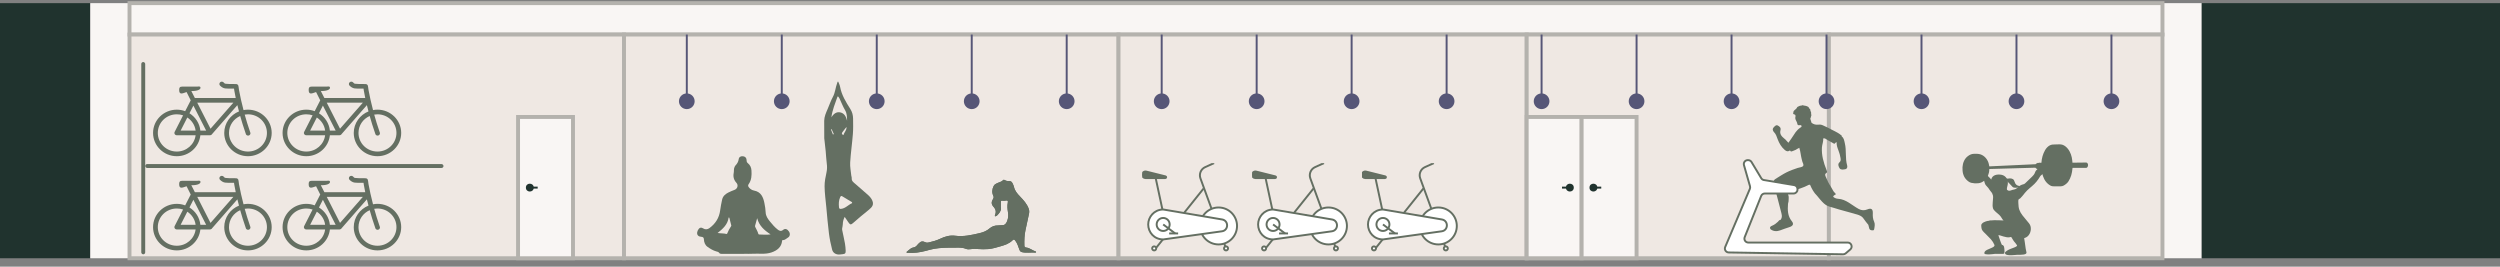
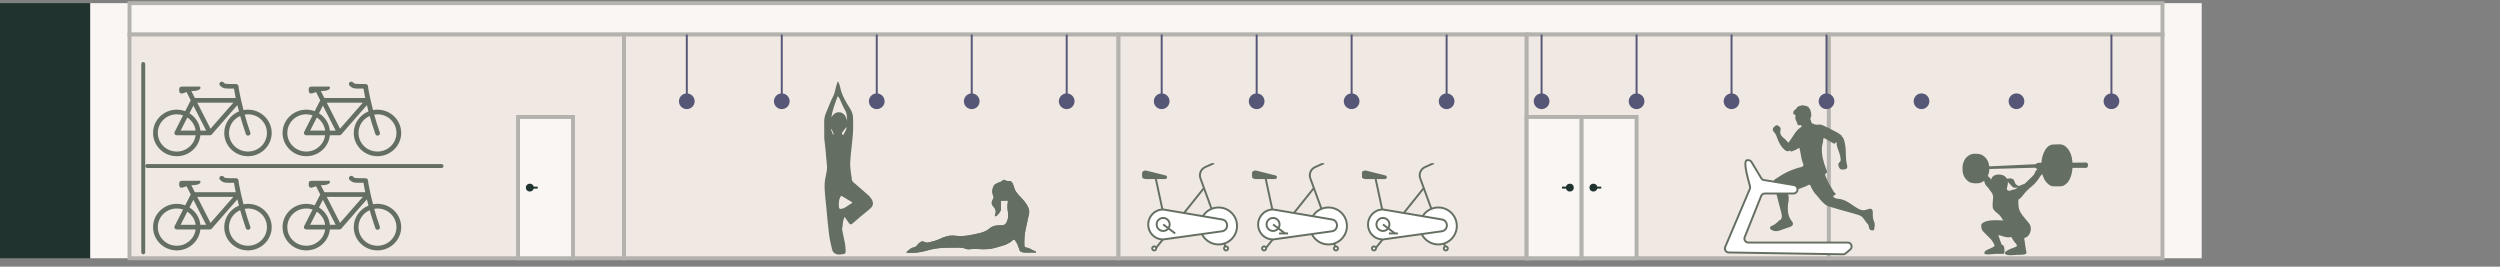
<svg xmlns="http://www.w3.org/2000/svg" width="300" height="32" viewBox="0 0 300 32" fill="none">
  <rect x="0" y="0" width="300" height="32" fill="#808080" stroke="none" />
  <rect y="0.378" width="10.832" height="30.612" fill="#20332E" />
  <rect width="253.375" height="30.612" transform="translate(10.832 0.378)" fill="#F9F6F4" />
  <rect x="15.541" y="0.378" width="243.956" height="3.768" fill="#F9F6F4" stroke="#B4B2AD" stroke-width="0.471" />
  <rect x="15.541" y="4.145" width="59.341" height="26.845" fill="#EFE8E3" stroke="#B4B2AD" stroke-width="0.471" />
  <rect x="62.166" y="14.036" width="6.593" height="16.954" fill="#F9F6F4" stroke="#B4B2AD" stroke-width="0.471" />
  <path d="M63.578 22.513H64.52" stroke="#20332E" stroke-width="0.235" />
  <circle cx="63.578" cy="22.513" r="0.471" fill="#20332E" />
  <path d="M26.597 21.101C26.585 21.103 26.573 21.106 26.562 21.11C26.455 21.128 26.369 21.204 26.339 21.306C26.309 21.409 26.34 21.518 26.419 21.59C26.562 21.729 26.743 21.869 27.006 21.913C27.221 21.948 27.607 21.939 28.083 21.939C28.094 22.011 28.101 22.08 28.119 22.183C28.157 22.404 28.214 22.716 28.288 23.065H23.385L22.958 22.227C22.975 22.226 22.995 22.227 23.012 22.227C23.752 22.227 24.061 22.029 24.061 21.834C24.061 21.666 23.916 21.666 23.688 21.694H21.873C21.559 21.694 21.499 21.836 21.499 22.087C21.499 22.73 21.888 22.517 22.389 22.349L22.887 23.344L22.22 24.645C21.906 24.527 21.569 24.462 21.214 24.462C19.645 24.462 18.367 25.715 18.367 27.255C18.367 28.794 19.645 30.048 21.214 30.048C22.688 30.048 23.901 28.944 24.044 27.534H25.2C25.258 27.533 25.314 27.515 25.36 27.482C25.366 27.48 25.373 27.476 25.378 27.473C25.382 27.47 25.384 27.468 25.387 27.464C25.393 27.462 25.399 27.459 25.405 27.456C25.405 27.452 25.405 27.45 25.405 27.447C25.408 27.444 25.411 27.441 25.414 27.438C25.424 27.427 25.433 27.415 25.441 27.403L28.483 23.92C28.54 24.156 28.609 24.407 28.679 24.671C27.644 25.09 26.909 26.091 26.909 27.255C26.909 28.794 28.186 30.048 29.756 30.048C31.325 30.048 32.603 28.794 32.603 27.255C32.603 25.715 31.325 24.462 29.756 24.462C29.572 24.462 29.395 24.481 29.222 24.514C29.104 24.061 29 23.637 28.919 23.274C28.811 22.779 28.727 22.378 28.679 22.096C28.655 21.955 28.646 21.841 28.635 21.764C28.629 21.726 28.619 21.697 28.617 21.677C28.615 21.657 28.617 21.627 28.617 21.668C28.617 21.514 28.489 21.389 28.332 21.389C27.62 21.389 27.259 21.38 27.096 21.354C26.932 21.328 26.971 21.328 26.829 21.188C26.77 21.126 26.684 21.094 26.597 21.101ZM23.67 23.623H28.003L25.263 26.749L23.67 23.623ZM23.207 23.973L24.738 26.976H24.044C23.956 26.1 23.456 25.348 22.736 24.898L23.207 23.973ZM21.214 25.02C21.48 25.02 21.734 25.061 21.971 25.142L20.956 27.133C20.913 27.22 20.919 27.323 20.972 27.404C21.024 27.485 21.115 27.535 21.214 27.534H23.474C23.334 28.638 22.379 29.489 21.214 29.489C19.953 29.489 18.937 28.492 18.937 27.255C18.937 26.017 19.953 25.02 21.214 25.02ZM29.756 25.02C31.017 25.02 32.033 26.017 32.033 27.255C32.033 28.492 31.017 29.489 29.756 29.489C28.495 29.489 27.478 28.492 27.478 27.255C27.478 26.345 28.03 25.57 28.822 25.221C29.005 25.872 29.224 26.584 29.489 27.342C29.508 27.451 29.59 27.538 29.698 27.566C29.807 27.593 29.922 27.556 29.992 27.47C30.062 27.384 30.074 27.266 30.023 27.168C29.76 26.415 29.543 25.702 29.364 25.055C29.491 25.033 29.622 25.02 29.756 25.02ZM22.478 25.404C23.013 25.756 23.391 26.318 23.474 26.976H21.677L22.478 25.404Z" fill="#646F62" />
  <path d="M26.597 9.798C26.585 9.8 26.573 9.803 26.562 9.807C26.455 9.825 26.369 9.902 26.339 10.003C26.309 10.105 26.34 10.215 26.419 10.287C26.562 10.426 26.743 10.566 27.006 10.61C27.221 10.645 27.607 10.636 28.083 10.636C28.094 10.708 28.101 10.777 28.119 10.88C28.157 11.101 28.214 11.413 28.288 11.762H23.385L22.958 10.924C22.975 10.923 22.995 10.924 23.012 10.924C23.752 10.924 24.061 10.726 24.061 10.531C24.061 10.363 23.916 10.363 23.688 10.391H21.873C21.559 10.391 21.499 10.533 21.499 10.784C21.499 11.427 21.888 11.214 22.389 11.046L22.887 12.041L22.22 13.342C21.906 13.224 21.569 13.159 21.214 13.159C19.645 13.159 18.367 14.412 18.367 15.952C18.367 17.491 19.645 18.745 21.214 18.745C22.688 18.745 23.901 17.641 24.044 16.231H25.2C25.258 16.23 25.314 16.212 25.36 16.179C25.366 16.177 25.373 16.173 25.378 16.17C25.382 16.167 25.384 16.165 25.387 16.161C25.393 16.159 25.399 16.156 25.405 16.153C25.405 16.149 25.405 16.147 25.405 16.144C25.408 16.141 25.411 16.139 25.414 16.135C25.424 16.124 25.433 16.112 25.441 16.1L28.483 12.617C28.54 12.853 28.609 13.104 28.679 13.368C27.644 13.787 26.909 14.788 26.909 15.952C26.909 17.491 28.186 18.745 29.756 18.745C31.325 18.745 32.603 17.491 32.603 15.952C32.603 14.412 31.325 13.159 29.756 13.159C29.572 13.159 29.395 13.178 29.222 13.211C29.104 12.758 29 12.334 28.919 11.971C28.811 11.476 28.727 11.075 28.679 10.793C28.655 10.652 28.646 10.538 28.635 10.461C28.629 10.423 28.619 10.394 28.617 10.374C28.615 10.354 28.617 10.324 28.617 10.365C28.617 10.211 28.489 10.086 28.332 10.086C27.62 10.086 27.259 10.077 27.096 10.051C26.932 10.025 26.971 10.025 26.829 9.885C26.77 9.823 26.684 9.791 26.597 9.798ZM23.67 12.321H28.003L25.263 15.446L23.67 12.321ZM23.207 12.67L24.738 15.672H24.044C23.956 14.797 23.456 14.045 22.736 13.595L23.207 12.67ZM21.214 13.717C21.48 13.717 21.734 13.758 21.971 13.839L20.956 15.83C20.913 15.917 20.919 16.02 20.972 16.101C21.024 16.182 21.115 16.232 21.214 16.231H23.474C23.334 17.335 22.379 18.186 21.214 18.186C19.953 18.186 18.937 17.189 18.937 15.952C18.937 14.714 19.953 13.717 21.214 13.717ZM29.756 13.717C31.017 13.717 32.033 14.714 32.033 15.952C32.033 17.189 31.017 18.186 29.756 18.186C28.495 18.186 27.478 17.189 27.478 15.952C27.478 15.042 28.03 14.267 28.822 13.918C29.005 14.569 29.224 15.281 29.489 16.039C29.508 16.148 29.59 16.236 29.698 16.263C29.807 16.29 29.922 16.253 29.992 16.167C30.062 16.081 30.074 15.963 30.023 15.865C29.76 15.112 29.543 14.399 29.364 13.752C29.491 13.73 29.622 13.717 29.756 13.717ZM22.478 14.101C23.013 14.453 23.391 15.015 23.474 15.672H21.677L22.478 14.101Z" fill="#646F62" />
  <path d="M42.138 21.101C42.126 21.103 42.114 21.106 42.103 21.109C41.996 21.128 41.91 21.204 41.88 21.306C41.85 21.408 41.881 21.517 41.96 21.59C42.103 21.729 42.284 21.869 42.547 21.913C42.762 21.947 43.148 21.939 43.624 21.939C43.635 22.011 43.642 22.079 43.66 22.183C43.697 22.404 43.755 22.716 43.829 23.065H38.926L38.499 22.227C38.516 22.226 38.536 22.227 38.553 22.227C39.293 22.227 39.602 22.029 39.602 21.834C39.602 21.666 39.457 21.666 39.229 21.694H37.414C37.1 21.694 37.04 21.836 37.04 22.087C37.04 22.73 37.429 22.517 37.93 22.349L38.428 23.344L37.761 24.645C37.447 24.527 37.11 24.461 36.755 24.461C35.186 24.461 33.908 25.715 33.908 27.255C33.908 28.794 35.186 30.048 36.755 30.048C38.229 30.048 39.442 28.944 39.585 27.534H40.741C40.799 27.533 40.855 27.514 40.901 27.482C40.907 27.48 40.914 27.476 40.919 27.473C40.923 27.47 40.925 27.468 40.928 27.464C40.934 27.462 40.94 27.459 40.946 27.456C40.946 27.452 40.946 27.45 40.946 27.447C40.949 27.444 40.952 27.441 40.955 27.438C40.965 27.427 40.974 27.415 40.982 27.403L44.025 23.92C44.081 24.156 44.15 24.407 44.22 24.671C43.185 25.09 42.45 26.09 42.45 27.255C42.45 28.794 43.727 30.048 45.297 30.048C46.866 30.048 48.144 28.794 48.144 27.255C48.144 25.715 46.866 24.461 45.297 24.461C45.113 24.461 44.937 24.481 44.763 24.514C44.645 24.061 44.541 23.637 44.461 23.274C44.352 22.779 44.268 22.377 44.22 22.096C44.196 21.955 44.187 21.84 44.176 21.764C44.17 21.726 44.16 21.697 44.158 21.677C44.156 21.657 44.158 21.627 44.158 21.668C44.158 21.514 44.03 21.389 43.873 21.389C43.161 21.389 42.8 21.38 42.636 21.354C42.473 21.328 42.512 21.328 42.37 21.188C42.311 21.126 42.225 21.094 42.138 21.101ZM39.211 23.623H43.544L40.804 26.748L39.211 23.623ZM38.748 23.973L40.279 26.975H39.585C39.497 26.1 38.998 25.347 38.277 24.898L38.748 23.973ZM36.755 25.02C37.021 25.02 37.275 25.06 37.512 25.142L36.497 27.133C36.454 27.22 36.459 27.322 36.513 27.404C36.565 27.485 36.656 27.535 36.755 27.534H39.015C38.875 28.638 37.92 29.489 36.755 29.489C35.494 29.489 34.478 28.492 34.478 27.255C34.478 26.017 35.494 25.02 36.755 25.02ZM45.297 25.02C46.558 25.02 47.575 26.017 47.575 27.255C47.575 28.492 46.558 29.489 45.297 29.489C44.036 29.489 43.019 28.492 43.019 27.255C43.019 26.345 43.571 25.57 44.363 25.221C44.546 25.872 44.765 26.584 45.03 27.342C45.049 27.451 45.131 27.538 45.239 27.566C45.348 27.593 45.462 27.556 45.533 27.47C45.603 27.384 45.615 27.266 45.564 27.167C45.301 26.415 45.084 25.702 44.905 25.055C45.032 25.033 45.163 25.02 45.297 25.02ZM38.019 25.404C38.554 25.756 38.932 26.317 39.015 26.975H37.218L38.019 25.404Z" fill="#646F62" />
  <path d="M42.138 9.798C42.126 9.8 42.114 9.803 42.103 9.806C41.996 9.825 41.91 9.901 41.88 10.003C41.85 10.105 41.881 10.214 41.96 10.287C42.103 10.426 42.284 10.566 42.547 10.61C42.762 10.644 43.148 10.636 43.624 10.636C43.635 10.708 43.642 10.777 43.66 10.88C43.697 11.101 43.755 11.413 43.829 11.762H38.926L38.499 10.924C38.516 10.923 38.536 10.924 38.553 10.924C39.293 10.924 39.602 10.726 39.602 10.531C39.602 10.363 39.457 10.363 39.229 10.391H37.414C37.1 10.391 37.04 10.533 37.04 10.784C37.04 11.427 37.429 11.214 37.93 11.046L38.428 12.041L37.761 13.342C37.447 13.224 37.11 13.158 36.755 13.158C35.186 13.158 33.908 14.412 33.908 15.952C33.908 17.491 35.186 18.745 36.755 18.745C38.229 18.745 39.442 17.641 39.585 16.231H40.741C40.799 16.23 40.855 16.211 40.901 16.179C40.907 16.177 40.914 16.173 40.919 16.17C40.923 16.167 40.925 16.165 40.928 16.161C40.934 16.159 40.94 16.156 40.946 16.152C40.946 16.149 40.946 16.147 40.946 16.144C40.949 16.14 40.952 16.138 40.955 16.135C40.965 16.124 40.974 16.112 40.982 16.1L44.025 12.617C44.081 12.853 44.15 13.104 44.22 13.368C43.185 13.787 42.45 14.787 42.45 15.952C42.45 17.491 43.727 18.745 45.297 18.745C46.866 18.745 48.144 17.491 48.144 15.952C48.144 14.412 46.866 13.158 45.297 13.158C45.113 13.158 44.937 13.178 44.763 13.211C44.645 12.758 44.541 12.334 44.461 11.971C44.352 11.476 44.268 11.074 44.22 10.793C44.196 10.652 44.187 10.537 44.176 10.461C44.17 10.423 44.16 10.393 44.158 10.374C44.156 10.354 44.158 10.324 44.158 10.365C44.158 10.211 44.03 10.086 43.873 10.086C43.161 10.086 42.8 10.077 42.636 10.051C42.473 10.025 42.512 10.025 42.37 9.885C42.311 9.823 42.225 9.791 42.138 9.798ZM39.211 12.32H43.544L40.804 15.445L39.211 12.32ZM38.748 12.67L40.279 15.672H39.585C39.497 14.797 38.998 14.044 38.277 13.595L38.748 12.67ZM36.755 13.717C37.021 13.717 37.275 13.758 37.512 13.839L36.497 15.829C36.454 15.917 36.459 16.019 36.513 16.101C36.565 16.182 36.656 16.232 36.755 16.231H39.015C38.875 17.335 37.92 18.186 36.755 18.186C35.494 18.186 34.478 17.189 34.478 15.952C34.478 14.714 35.494 13.717 36.755 13.717ZM45.297 13.717C46.558 13.717 47.575 14.714 47.575 15.952C47.575 17.189 46.558 18.186 45.297 18.186C44.036 18.186 43.019 17.189 43.019 15.952C43.019 15.042 43.571 14.267 44.363 13.918C44.546 14.569 44.765 15.281 45.03 16.039C45.049 16.148 45.131 16.235 45.239 16.263C45.348 16.29 45.462 16.253 45.533 16.167C45.603 16.081 45.615 15.963 45.564 15.864C45.301 15.112 45.084 14.399 44.905 13.752C45.032 13.73 45.163 13.717 45.297 13.717ZM38.019 14.101C38.554 14.453 38.932 15.014 39.015 15.672H37.218L38.019 14.101Z" fill="#646F62" />
  <rect x="16.953" y="7.442" width="0.471" height="23.077" rx="0.235" fill="#646F62" />
  <rect x="17.426" y="19.687" width="35.793" height="0.471" rx="0.235" fill="#646F62" />
  <rect x="74.881" y="4.145" width="59.341" height="26.845" fill="#EFE8E3" stroke="#B4B2AD" stroke-width="0.471" />
  <rect x="134.223" y="4.145" width="48.98" height="26.845" fill="#EFE8E3" stroke="#B4B2AD" stroke-width="0.471" />
  <rect x="183.201" y="4.145" width="36.264" height="26.845" fill="#EFE8E3" stroke="#B4B2AD" stroke-width="0.471" />
  <rect x="183.201" y="14.036" width="6.593" height="16.954" fill="#F9F6F4" stroke="#B4B2AD" stroke-width="0.471" />
  <rect x="189.795" y="14.036" width="6.593" height="16.954" fill="#F9F6F4" stroke="#B4B2AD" stroke-width="0.471" />
  <path d="M191.209 22.513H192.151" stroke="#20332E" stroke-width="0.235" />
  <circle cx="191.209" cy="22.513" r="0.471" fill="#20332E" />
  <path d="M188.383 22.513L187.441 22.513" stroke="#20332E" stroke-width="0.235" />
  <circle cx="188.383" cy="22.513" r="0.471" transform="rotate(180 188.383 22.513)" fill="#20332E" />
  <rect x="219.465" y="4.145" width="40.031" height="26.845" fill="#EFE8E3" stroke="#B4B2AD" stroke-width="0.471" />
  <path d="M82.416 11.445L82.416 4.145" stroke="#565677" stroke-width="0.235" />
  <circle cx="82.416" cy="12.152" r="0.942" fill="#565677" />
  <path d="M93.812 11.445L93.812 4.145" stroke="#565677" stroke-width="0.235" />
  <circle cx="93.813" cy="12.152" r="0.942" fill="#565677" />
  <path d="M105.211 11.445L105.211 4.145" stroke="#565677" stroke-width="0.235" />
  <circle cx="105.211" cy="12.152" r="0.942" fill="#565677" />
  <path d="M116.607 11.445L116.607 4.145" stroke="#565677" stroke-width="0.235" />
  <circle cx="116.608" cy="12.152" r="0.942" fill="#565677" />
  <path d="M128.004 11.445L128.004 4.145" stroke="#565677" stroke-width="0.235" />
  <circle cx="128.004" cy="12.152" r="0.942" fill="#565677" />
  <path d="M139.402 11.445L139.402 4.145" stroke="#565677" stroke-width="0.235" />
  <circle cx="139.403" cy="12.152" r="0.942" fill="#565677" />
  <path d="M150.799 11.445L150.799 4.145" stroke="#565677" stroke-width="0.235" />
  <circle cx="150.799" cy="12.152" r="0.942" fill="#565677" />
  <path d="M162.195 11.445L162.195 4.145" stroke="#565677" stroke-width="0.235" />
  <circle cx="162.196" cy="12.152" r="0.942" fill="#565677" />
  <path d="M173.594 11.445L173.594 4.145" stroke="#565677" stroke-width="0.235" />
  <circle cx="173.594" cy="12.152" r="0.942" fill="#565677" />
  <path d="M184.99 11.445L184.99 4.145" stroke="#565677" stroke-width="0.235" />
  <circle cx="184.991" cy="12.152" r="0.942" fill="#565677" />
  <path d="M196.389 11.445L196.389 4.145" stroke="#565677" stroke-width="0.235" />
  <circle cx="196.389" cy="12.152" r="0.942" fill="#565677" />
  <path d="M207.785 11.445L207.785 4.145" stroke="#565677" stroke-width="0.235" />
  <circle cx="207.786" cy="12.152" r="0.942" fill="#565677" />
  <path d="M219.182 11.445L219.182 4.145" stroke="#565677" stroke-width="0.235" />
  <circle cx="219.182" cy="12.152" r="0.942" fill="#565677" />
-   <path d="M230.58 11.445L230.58 4.145" stroke="#565677" stroke-width="0.235" />
  <circle cx="230.581" cy="12.152" r="0.942" fill="#565677" />
-   <path d="M241.977 11.445L241.977 4.145" stroke="#565677" stroke-width="0.235" />
  <circle cx="241.977" cy="12.152" r="0.942" fill="#565677" />
  <path d="M253.373 11.445L253.373 4.145" stroke="#565677" stroke-width="0.235" />
  <circle cx="253.374" cy="12.152" r="0.942" fill="#565677" />
  <path d="M235.498 20.058C235.536 19.54 235.733 19.033 236.166 18.72C236.369 18.572 236.606 18.459 236.863 18.459C237.132 18.459 237.4 18.438 237.659 18.525C238.166 18.695 238.532 19.153 238.655 19.666C238.659 19.684 238.719 19.964 238.715 19.964C238.759 19.962 238.803 19.96 238.846 19.958C239.07 19.948 239.294 19.937 239.518 19.927C240.959 19.859 242.399 19.792 243.84 19.725C243.992 19.718 244.143 19.71 244.294 19.703C244.304 19.703 244.312 19.664 244.319 19.657C244.334 19.627 244.4 19.609 244.428 19.596C244.489 19.566 244.531 19.527 244.606 19.548C244.678 19.568 244.718 19.507 244.79 19.513C244.821 19.513 244.851 19.542 244.883 19.542C244.913 19.543 244.94 19.521 244.971 19.524C245.004 18.994 245.144 18.48 245.41 18.016C245.538 17.794 245.723 17.587 245.949 17.459C246.182 17.328 246.428 17.332 246.686 17.332C246.947 17.332 247.269 17.285 247.52 17.379C247.769 17.473 247.951 17.628 248.122 17.831C248.454 18.225 248.627 18.767 248.673 19.273C248.68 19.354 248.687 19.434 248.695 19.514C248.696 19.532 248.735 19.523 248.75 19.523C248.89 19.521 249.031 19.519 249.172 19.517C249.527 19.513 249.882 19.508 250.237 19.504C250.268 19.504 250.3 19.503 250.331 19.503C250.43 19.502 250.509 19.585 250.548 19.683C250.61 19.838 250.526 20.145 250.323 20.145C249.998 20.145 249.672 20.145 249.347 20.145C249.179 20.145 249.011 20.145 248.844 20.145C248.803 20.145 248.763 20.145 248.722 20.145C248.687 20.145 248.699 20.203 248.695 20.231C248.664 20.498 248.631 20.771 248.55 21.029C248.468 21.29 248.363 21.533 248.214 21.764C248.076 21.979 247.863 22.141 247.643 22.267C247.429 22.39 247.152 22.358 246.914 22.357C246.752 22.357 246.59 22.357 246.428 22.357C246.333 22.357 246.198 22.344 246.113 22.301C245.622 22.053 245.321 21.63 245.149 21.113C245.126 21.042 245.11 20.968 245.092 20.896C245.019 20.993 244.9 21.038 244.831 21.14C244.756 21.253 244.688 21.371 244.612 21.485C244.474 21.692 244.306 21.895 244.13 22.072C243.765 22.436 243.323 22.729 243 23.133C242.818 23.36 242.644 23.59 242.438 23.795C242.364 23.869 242.219 23.888 242.205 24.002C242.186 24.143 242.201 24.291 242.206 24.433C242.215 24.682 242.236 24.948 242.323 25.183C242.414 25.429 242.539 25.642 242.703 25.849C242.88 26.073 243.059 26.295 243.246 26.512C243.401 26.692 243.592 26.894 243.658 27.128C243.794 27.608 243.602 28.233 243.15 28.475C243.104 28.5 243.053 28.527 243.003 28.542C242.928 28.565 242.893 28.551 242.906 28.628C242.928 28.761 242.951 28.893 242.97 29.026C243.009 29.297 243.034 29.572 243.084 29.841C243.11 29.984 243.137 30.125 243.173 30.267C243.256 30.6 242.527 30.579 242.033 30.579C241.905 30.579 240.893 30.732 240.658 30.496C240.523 30.342 240.6 30.233 240.893 30.048C241.322 29.777 242.165 29.635 242.033 29.419C241.888 29.181 241.848 29.184 241.678 28.962C241.593 28.851 241.526 28.723 241.451 28.605C241.416 28.55 241.381 28.495 241.346 28.439C241.331 28.416 241.222 28.459 241.198 28.464C240.729 28.575 240.085 28.216 239.802 28.216C239.952 28.635 240.091 29.146 240.229 29.384C240.245 29.413 240.318 29.388 240.349 29.419C240.391 29.462 240.452 29.511 240.47 29.57C240.514 29.711 240.522 29.838 240.532 29.986C240.542 30.118 240.542 30.233 240.523 30.365C240.504 30.495 240.296 30.46 240.207 30.466C239.95 30.484 239.691 30.442 239.435 30.46C239.172 30.478 238.909 30.533 238.646 30.533C238.51 30.533 238.377 30.515 238.242 30.496C238.093 30.476 238.103 30.341 238.156 30.233C238.267 30.012 238.579 29.936 238.783 29.835C238.911 29.771 239.43 29.613 239.331 29.386C239.219 29.134 239.09 28.918 238.906 28.713C238.713 28.499 238.503 28.299 238.3 28.093C238.146 27.936 237.933 27.763 237.834 27.565C237.773 27.443 237.777 27.335 237.757 27.204C237.737 27.067 237.735 26.957 237.829 26.846C237.953 26.697 238.117 26.64 238.292 26.571C238.361 26.543 238.433 26.522 238.507 26.512C238.546 26.506 238.586 26.498 238.626 26.498C238.652 26.498 238.679 26.498 238.705 26.498C238.72 26.498 238.708 26.456 238.742 26.456C238.788 26.437 238.914 26.452 238.967 26.448C239.08 26.44 239.193 26.433 239.306 26.425C239.466 26.414 240.263 26.445 240.423 26.456C240.239 26.311 240.187 26.045 239.919 25.797C239.651 25.548 239.253 25.277 239.166 25.014C239.092 24.791 239.106 24.5 239.128 24.269C239.141 24.125 239.154 23.981 239.163 23.836C239.17 23.728 239.186 23.586 239.159 23.481C239.113 23.304 239.061 23.162 238.936 23.025C238.808 22.885 238.71 22.724 238.605 22.567C238.513 22.428 238.37 22.337 238.279 22.2C238.178 22.046 238.143 21.87 238.093 21.694C237.86 21.871 237.646 21.968 237.354 21.995C237.078 22.021 236.816 21.996 236.547 21.938C236.319 21.888 236.08 21.685 235.928 21.518C235.749 21.321 235.642 21.102 235.57 20.848C235.497 20.588 235.498 20.325 235.498 20.058ZM238.637 21.217C238.75 21.32 238.86 21.419 238.943 21.549C239.071 20.971 239.687 20.884 240.177 20.974C240.724 21.076 241.028 21.617 240.929 22.14C240.906 22.26 240.882 22.385 240.847 22.501C240.826 22.57 240.829 22.63 240.829 22.702C240.829 22.794 240.865 22.794 240.944 22.843C241.052 22.909 241.161 22.903 241.275 22.861C241.418 22.808 241.547 22.761 241.697 22.74C241.945 22.706 242.148 22.469 242.338 22.326C242.432 22.255 242.529 22.192 242.644 22.159C242.781 22.121 242.905 22.102 243.01 22.006C243.293 21.748 243.572 21.476 243.843 21.205C243.982 21.066 244.114 20.928 244.182 20.742C244.219 20.641 244.253 20.566 244.312 20.478C244.361 20.404 244.453 20.367 244.491 20.282C244.441 20.276 244.376 20.244 244.335 20.216C244.317 20.204 244.262 20.124 244.246 20.124C244.209 20.125 244.171 20.126 244.134 20.127C243.917 20.134 243.7 20.14 243.484 20.146C242.736 20.167 241.988 20.188 241.239 20.209C240.548 20.229 239.858 20.249 239.167 20.268C239.022 20.272 238.877 20.276 238.732 20.28C238.704 20.281 238.709 20.48 238.705 20.523C238.693 20.654 238.655 20.779 238.615 20.903C238.595 20.965 238.572 21.025 238.551 21.085C238.539 21.119 238.616 21.189 238.637 21.217Z" fill="#646F62" />
  <path d="M241.524 22.444C241.377 22.315 241.071 21.931 240.917 21.815C240.764 21.699 240.553 21.694 240.553 21.694L240.739 21.402C240.791 21.485 241.081 21.404 241.179 21.405C241.518 21.412 241.673 21.516 241.764 21.843C241.845 22.134 242.035 22.272 242.314 22.32C242.347 22.326 242.38 22.334 242.384 22.368C242.386 22.386 242.361 22.41 242.344 22.424C242.193 22.554 241.677 22.579 241.524 22.444Z" fill="#646F62" />
  <path d="M212.661 27.08C212.932 26.974 213.144 26.802 213.351 26.611C213.444 26.524 213.5 26.378 213.664 26.388C213.946 26.034 213.783 25.654 213.695 25.297C213.449 24.295 213.169 23.301 212.908 22.302C212.833 22.013 212.742 21.664 213.036 21.485C213.481 21.214 213.914 20.918 214.38 20.683C214.81 20.466 215.268 20.309 215.722 20.153C215.942 20.078 216.243 20.076 216.366 19.925C216.485 19.781 216.337 19.561 216.289 19.417C216.215 19.197 216.179 18.959 216.126 18.733C216.073 18.507 216.067 18.272 216.003 18.048C215.992 18.01 215.893 17.751 215.95 17.733C215.843 17.768 215.745 17.821 215.649 17.879C215.647 17.881 215.644 17.881 215.642 17.883C215.64 17.885 215.638 17.886 215.636 17.887C215.587 17.917 215.538 17.948 215.489 17.978C215.377 18.026 215.266 18.075 215.152 18.116C215.133 18.123 215.114 18.13 215.095 18.137C215.037 18.157 214.977 18.174 214.916 18.189C214.864 18.159 214.845 18.064 214.778 18.063C214.558 18.223 214.37 18.162 214.178 18C213.77 17.654 213.512 17.212 213.324 16.721C213.207 16.414 213.127 16.097 212.874 15.848C212.729 15.704 212.66 15.474 212.846 15.281C212.973 15.15 213.118 14.96 213.311 15.051C213.525 15.151 213.743 15.321 213.66 15.619C213.531 16.08 213.787 16.358 214.1 16.617C214.117 16.633 214.135 16.647 214.153 16.661C214.184 16.689 214.216 16.713 214.249 16.737C214.252 16.739 214.254 16.741 214.256 16.743C214.256 16.745 214.255 16.747 214.254 16.749C214.366 16.87 214.478 16.991 214.609 17.132C214.841 16.797 215.07 16.495 215.267 16.173C215.396 15.96 215.542 15.756 215.719 15.579C215.81 15.488 215.91 15.405 216.016 15.333C216.098 15.278 216.227 15.229 216.182 15.107C216.123 14.951 215.97 15.041 215.859 15.032C215.733 15.022 215.688 14.939 215.674 14.838C215.633 14.55 215.35 14.333 215.458 13.991C215.48 13.923 215.465 13.831 215.407 13.757C215.407 13.757 215.406 13.758 215.405 13.758H215.377C215.367 13.758 215.359 13.754 215.353 13.749C215.349 13.749 215.345 13.748 215.34 13.748C215.312 13.748 215.299 13.714 215.298 13.691C215.299 13.724 215.204 13.697 215.192 13.681C215.167 13.648 215.189 13.558 215.19 13.52C215.19 13.496 215.213 13.467 215.219 13.445C215.224 13.429 215.199 13.418 215.21 13.391C215.277 13.23 215.483 13.136 215.587 12.997C215.639 12.927 215.643 12.862 215.726 12.812C215.802 12.765 215.888 12.737 215.97 12.701C216.035 12.673 216.095 12.684 216.164 12.67C216.212 12.661 216.256 12.627 216.304 12.623C216.367 12.618 216.394 12.65 216.45 12.665C216.505 12.68 216.569 12.676 216.625 12.688C216.738 12.712 216.878 12.751 216.976 12.815C217.066 12.875 217.073 12.974 217.143 13.05C217.172 13.083 217.227 13.118 217.244 13.16C217.26 13.199 217.238 13.239 217.246 13.28C217.259 13.343 217.304 13.396 217.325 13.455C217.354 13.54 217.323 13.602 217.334 13.684C217.345 13.759 217.383 13.783 217.361 13.86C217.33 13.974 217.288 14.066 217.268 14.185C217.265 14.203 217.25 14.211 217.235 14.211L217.228 14.221C217.281 14.393 217.333 14.564 217.386 14.735C217.617 14.914 217.871 14.989 218.169 14.962C218.282 14.952 218.398 14.941 218.511 14.96C218.623 14.979 218.728 15.034 218.832 15.079C219.167 15.224 219.489 15.389 219.809 15.563C220.048 15.692 220.307 15.797 220.537 15.942C220.679 16.031 220.838 16.125 220.957 16.244C220.964 16.249 220.972 16.255 220.979 16.262C221.007 16.258 221.03 16.291 221.015 16.317C221.006 16.334 221 16.343 220.993 16.353C220.998 16.359 221.005 16.365 221.01 16.371C221.28 16.576 221.308 16.893 221.379 17.186C221.593 18.061 221.405 18.978 221.658 19.853C221.706 20.02 221.675 20.258 221.448 20.302C221.213 20.347 220.899 20.41 220.757 20.198C220.634 20.012 220.497 19.693 220.726 19.49C220.927 19.312 220.891 19.147 220.86 18.943C220.813 18.637 220.723 18.344 220.615 18.056C220.494 17.735 220.37 17.417 220.395 17.064C220.254 17.053 220.237 17.231 220.117 17.251C220.114 17.252 220.112 17.252 220.11 17.253C220.081 17.238 220.052 17.224 220.024 17.21C220.008 17.201 219.993 17.192 219.977 17.184C219.953 17.168 219.927 17.153 219.898 17.138C219.827 17.084 219.75 17.043 219.667 17.007C219.565 16.95 219.461 16.897 219.361 16.836C219.269 16.777 219.176 16.718 219.079 16.665C219.051 16.646 219.023 16.627 218.995 16.609C218.925 16.607 218.856 16.605 218.786 16.604C218.825 16.979 218.655 17.324 218.631 17.691C218.571 18.634 218.832 19.512 219.173 20.373C219.224 20.503 219.317 20.661 219.19 20.738C218.92 20.901 219.037 21.081 219.116 21.266C219.199 21.459 219.286 21.651 219.373 21.843C219.454 22.019 219.566 22.176 219.668 22.34C219.78 22.518 219.872 22.707 219.98 22.887C220.035 22.98 220.088 23.064 220.174 23.131C220.228 23.173 220.312 23.305 220.312 23.305C220.312 23.305 219.967 23.502 219.992 23.577C219.998 23.594 220 23.612 220 23.631C220.166 23.767 220.355 23.843 220.569 23.854C221.537 23.905 222.241 24.646 223.052 25.08C223.385 25.259 223.731 25.277 224.08 25.13C224.538 24.936 224.757 25.079 224.737 25.585C224.723 25.933 224.736 26.264 224.891 26.591C225.021 26.866 224.96 27.174 224.908 27.465C224.893 27.55 224.858 27.668 224.717 27.639C224.219 27.674 224.31 27.249 224.201 26.98C224.101 26.857 224.001 26.735 223.903 26.611C223.605 26.239 223.566 26 223.047 25.807C222.613 25.646 220.482 25.104 220.144 24.971C219.144 24.693 219.038 24.72 218.046 23.491C217.662 23.125 217.42 22.667 217.214 22.187C217.167 22.181 217.108 22.153 217.074 22.172C216.423 22.519 215.725 22.726 215.017 22.913C214.997 22.919 214.979 22.923 214.963 22.927C214.918 22.947 214.863 22.959 214.834 22.968C214.832 22.968 214.763 22.954 214.763 22.954C214.763 22.954 214.655 22.926 214.638 22.877C214.637 22.872 214.492 22.746 214.49 22.741C214.395 22.59 214.354 22.518 214.25 22.48C214.361 22.716 214.487 22.94 214.537 23.186C214.537 23.187 214.538 23.188 214.538 23.188C214.551 23.232 214.561 23.277 214.569 23.322C214.578 23.35 214.586 23.379 214.593 23.407C214.596 23.412 214.599 23.417 214.6 23.423C214.602 23.433 214.603 23.442 214.605 23.452C214.637 23.559 214.665 23.666 214.643 23.775C214.643 23.803 214.643 23.831 214.641 23.859C214.65 24.059 214.624 24.258 214.561 24.457C214.504 25.202 214.506 25.923 215.024 26.554C215.287 26.875 215.159 27.127 214.695 27.267C214.33 27.377 213.977 27.514 213.619 27.643C213.223 27.785 212.827 27.78 212.47 27.512C212.298 27.265 212.483 27.149 212.661 27.08Z" fill="#646F62" />
-   <path d="M211.674 21.607L215.305 22.212C215.532 22.25 215.698 22.446 215.698 22.676V22.748C215.698 23.008 215.487 23.219 215.227 23.219H211.778C211.586 23.219 211.413 23.336 211.341 23.515L209.363 28.46C209.239 28.77 209.467 29.106 209.8 29.106H221.725C222.162 29.106 222.363 29.65 222.031 29.935L221.485 30.403C221.398 30.478 221.286 30.518 221.171 30.516L207.449 30.295C207.115 30.29 206.893 29.948 207.023 29.64L209.982 22.666C210.024 22.567 210.031 22.456 210.001 22.353L209.276 19.816C209.19 19.515 209.416 19.216 209.729 19.216H209.78C209.945 19.216 210.099 19.303 210.184 19.445L211.348 21.384C211.419 21.503 211.538 21.584 211.674 21.607Z" fill="white" stroke="#646F62" stroke-width="0.235" />
+   <path d="M211.674 21.607L215.305 22.212C215.532 22.25 215.698 22.446 215.698 22.676V22.748C215.698 23.008 215.487 23.219 215.227 23.219H211.778C211.586 23.219 211.413 23.336 211.341 23.515L209.363 28.46C209.239 28.77 209.467 29.106 209.8 29.106H221.725C222.162 29.106 222.363 29.65 222.031 29.935L221.485 30.403C221.398 30.478 221.286 30.518 221.171 30.516L207.449 30.295C207.115 30.29 206.893 29.948 207.023 29.64L209.982 22.666C210.024 22.567 210.031 22.456 210.001 22.353C209.19 19.515 209.416 19.216 209.729 19.216H209.78C209.945 19.216 210.099 19.303 210.184 19.445L211.348 21.384C211.419 21.503 211.538 21.584 211.674 21.607Z" fill="white" stroke="#646F62" stroke-width="0.235" />
  <g clip-path="url(#clip0_4145_117929)">
    <path d="M172.06 19.572L170.993 20.056C170.48 20.29 170.233 20.878 170.427 21.407L173.496 29.809" stroke="#646F62" stroke-width="0.235" />
    <path d="M165.055 21.368L166.132 26.396" stroke="#646F62" stroke-width="0.235" />
    <path d="M165.055 29.809L170.802 22.625" stroke="#646F62" stroke-width="0.235" />
    <path d="M166.212 21.368H163.833C163.616 21.368 163.439 21.192 163.439 20.974C163.439 20.718 163.68 20.53 163.929 20.592L166.237 21.169C166.282 21.18 166.313 21.221 166.313 21.267C166.313 21.323 166.268 21.368 166.212 21.368Z" fill="#646F62" stroke="#646F62" stroke-width="0.235" />
    <circle cx="172.6" cy="27.115" r="2.217" fill="white" stroke="#646F62" stroke-width="0.235" />
    <path d="M165.903 25.14C164.85 25.173 164.157 26.054 164.158 26.935C164.159 27.879 164.877 28.732 165.963 28.732L173.006 27.756C173.82 27.643 173.837 26.473 173.027 26.336L166.023 25.149C165.983 25.143 165.943 25.139 165.903 25.14Z" fill="white" stroke="#646F62" stroke-width="0.235" />
    <path d="M166.733 26.935C166.733 27.366 166.384 27.716 165.953 27.716C165.522 27.716 165.173 27.366 165.173 26.935C165.173 26.504 165.522 26.155 165.953 26.155C166.384 26.155 166.733 26.504 166.733 26.935Z" fill="white" stroke="#646F62" stroke-width="0.235" />
    <path d="M165.116 29.809C165.116 29.942 165.008 30.05 164.875 30.05C164.741 30.05 164.633 29.942 164.633 29.809C164.633 29.676 164.741 29.567 164.875 29.567C165.008 29.567 165.116 29.676 165.116 29.809Z" fill="white" stroke="#646F62" stroke-width="0.235" />
    <path d="M173.739 29.809C173.739 29.942 173.631 30.05 173.498 30.05C173.365 30.05 173.256 29.942 173.256 29.809C173.256 29.676 173.365 29.567 173.498 29.567C173.631 29.567 173.739 29.676 173.739 29.809Z" fill="white" stroke="#646F62" stroke-width="0.235" />
    <path d="M165.955 26.935L167.392 28.013" stroke="#646F62" stroke-width="0.235" />
    <path d="M166.672 28.013H167.749" stroke="#646F62" stroke-width="0.235" />
  </g>
  <g clip-path="url(#clip1_4145_117929)">
    <path d="M145.687 19.572L144.62 20.056C144.107 20.29 143.86 20.878 144.054 21.407L147.123 29.809" stroke="#646F62" stroke-width="0.235" />
    <path d="M138.682 21.368L139.759 26.396" stroke="#646F62" stroke-width="0.235" />
    <path d="M138.682 29.809L144.429 22.625" stroke="#646F62" stroke-width="0.235" />
    <path d="M139.839 21.368H137.46C137.243 21.368 137.066 21.192 137.066 20.974C137.066 20.718 137.307 20.53 137.556 20.592L139.864 21.169C139.909 21.18 139.94 21.221 139.94 21.267C139.94 21.323 139.895 21.368 139.839 21.368Z" fill="#646F62" stroke="#646F62" stroke-width="0.235" />
    <circle cx="146.227" cy="27.115" r="2.217" fill="white" stroke="#646F62" stroke-width="0.235" />
    <path d="M139.53 25.14C138.477 25.173 137.784 26.054 137.785 26.935C137.786 27.879 138.504 28.732 139.59 28.732L146.633 27.756C147.447 27.643 147.464 26.473 146.654 26.336L139.65 25.149C139.61 25.143 139.57 25.139 139.53 25.14Z" fill="white" stroke="#646F62" stroke-width="0.235" />
    <path d="M140.36 26.935C140.36 27.366 140.011 27.716 139.58 27.716C139.149 27.716 138.799 27.366 138.799 26.935C138.799 26.504 139.149 26.155 139.58 26.155C140.011 26.155 140.36 26.504 140.36 26.935Z" fill="white" stroke="#646F62" stroke-width="0.235" />
    <path d="M138.743 29.809C138.743 29.942 138.635 30.05 138.502 30.05C138.368 30.05 138.26 29.942 138.26 29.809C138.26 29.676 138.368 29.567 138.502 29.567C138.635 29.567 138.743 29.676 138.743 29.809Z" fill="white" stroke="#646F62" stroke-width="0.235" />
    <path d="M147.366 29.809C147.366 29.942 147.258 30.05 147.125 30.05C146.991 30.05 146.883 29.942 146.883 29.809C146.883 29.676 146.991 29.567 147.125 29.567C147.258 29.567 147.366 29.676 147.366 29.809Z" fill="white" stroke="#646F62" stroke-width="0.235" />
    <path d="M139.582 26.935L141.019 28.013" stroke="#646F62" stroke-width="0.235" />
-     <path d="M140.299 28.013H141.376" stroke="#646F62" stroke-width="0.235" />
  </g>
  <g clip-path="url(#clip2_4145_117929)">
    <path d="M158.874 19.572L157.807 20.056C157.295 20.29 157.048 20.878 157.241 21.407L160.311 29.809" stroke="#646F62" stroke-width="0.235" />
    <path d="M151.869 21.368L152.947 26.396" stroke="#646F62" stroke-width="0.235" />
    <path d="M151.869 29.809L157.616 22.625" stroke="#646F62" stroke-width="0.235" />
    <path d="M153.027 21.368H150.648C150.43 21.368 150.254 21.192 150.254 20.974C150.254 20.718 150.495 20.53 150.743 20.592L153.051 21.169C153.096 21.18 153.128 21.221 153.128 21.267C153.128 21.323 153.082 21.368 153.027 21.368Z" fill="#646F62" stroke="#646F62" stroke-width="0.235" />
    <circle cx="159.415" cy="27.115" r="2.217" fill="white" stroke="#646F62" stroke-width="0.235" />
    <path d="M152.717 25.14C151.664 25.173 150.972 26.054 150.973 26.935C150.974 27.879 151.691 28.732 152.778 28.732L159.82 27.756C160.634 27.643 160.652 26.473 159.842 26.336L152.837 25.149C152.798 25.143 152.757 25.139 152.717 25.14Z" fill="white" stroke="#646F62" stroke-width="0.235" />
    <path d="M153.548 26.935C153.548 27.366 153.198 27.716 152.767 27.716C152.336 27.716 151.987 27.366 151.987 26.935C151.987 26.504 152.336 26.155 152.767 26.155C153.198 26.155 153.548 26.504 153.548 26.935Z" fill="white" stroke="#646F62" stroke-width="0.235" />
    <path d="M151.931 29.809C151.931 29.942 151.823 30.05 151.689 30.05C151.556 30.05 151.448 29.942 151.448 29.809C151.448 29.676 151.556 29.567 151.689 29.567C151.823 29.567 151.931 29.676 151.931 29.809Z" fill="white" stroke="#646F62" stroke-width="0.235" />
    <path d="M160.554 29.809C160.554 29.942 160.446 30.05 160.312 30.05C160.179 30.05 160.071 29.942 160.071 29.809C160.071 29.676 160.179 29.567 160.312 29.567C160.446 29.567 160.554 29.676 160.554 29.809Z" fill="white" stroke="#646F62" stroke-width="0.235" />
    <path d="M152.77 26.935L154.206 28.013" stroke="#646F62" stroke-width="0.235" />
    <path d="M153.486 28.013H154.564" stroke="#646F62" stroke-width="0.235" />
  </g>
  <path fill-rule="evenodd" clip-rule="evenodd" d="M114.581 29.72C114.954 29.716 115.439 29.671 115.909 29.861C116.089 29.934 116.3 29.93 116.492 29.899C116.774 29.852 117.053 29.866 117.333 29.883C117.759 29.909 118.187 29.927 118.61 29.889C119.12 29.843 119.612 29.686 120.101 29.545C120.606 29.4 121.115 29.228 121.5 28.841C121.654 28.687 121.719 28.733 121.833 28.879C122.086 29.204 122.191 29.592 122.331 29.966C122.39 30.121 122.47 30.218 122.643 30.259C123.175 30.384 123.713 30.27 124.246 30.311C124.273 30.313 124.319 30.291 124.328 30.268C124.346 30.223 124.309 30.182 124.27 30.171C123.886 30.055 123.578 29.752 123.171 29.71C122.991 29.692 122.928 29.616 122.925 29.459C122.909 28.836 122.927 28.215 123.06 27.603C123.201 26.954 123.348 26.307 123.48 25.656C123.52 25.458 123.523 25.262 123.449 25.055C123.235 24.458 122.818 24.011 122.395 23.57C122.073 23.234 121.775 22.893 121.673 22.419C121.641 22.271 121.569 22.13 121.503 21.992C121.421 21.819 121.293 21.711 121.082 21.724C120.902 21.735 120.724 21.711 120.568 21.606C120.502 21.562 120.433 21.555 120.381 21.611C120.186 21.824 119.906 21.861 119.664 21.976C119.497 22.055 119.332 22.136 119.238 22.323C119.039 22.721 119.014 23.117 119.205 23.522C119.262 23.642 119.245 23.741 119.175 23.855C118.934 24.251 118.941 24.505 119.25 24.849C119.525 25.156 119.544 25.475 119.395 25.831C119.377 25.873 119.364 25.918 119.4 25.946C119.418 25.961 119.464 25.951 119.494 25.942C119.753 25.863 120.159 25.288 120.117 25.014C120.076 24.749 120.125 24.489 120.105 24.227C120.095 24.099 120.167 24.059 120.281 24.081C120.418 24.107 120.553 24.095 120.687 24.068C120.922 24.021 120.978 24.077 120.932 24.32C120.861 24.694 120.889 25.061 120.951 25.435C121.011 25.789 120.997 26.157 120.869 26.496C120.763 26.774 120.619 27.042 120.239 27.021C120.088 27.012 119.934 27.051 119.781 27.05C119.389 27.045 119.034 27.157 118.743 27.413C118.392 27.721 117.992 27.873 117.539 27.979C116.575 28.205 115.626 28.422 114.616 28.287C114.006 28.206 113.394 28.372 112.836 28.644C112.394 28.859 111.929 28.983 111.457 29.093C111.331 29.122 111.205 29.14 111.081 29.083C110.685 28.901 110.52 28.935 110.216 29.242C110.051 29.409 109.922 29.644 109.67 29.679C109.339 29.725 109.133 29.952 108.897 30.139C108.847 30.179 108.768 30.215 108.797 30.298C108.825 30.377 108.899 30.334 108.954 30.338C109.669 30.391 110.367 30.287 111.057 30.113C111.396 30.027 111.73 29.92 112.073 29.861C112.866 29.723 113.668 29.714 114.581 29.72Z" fill="#646F62" />
  <path fill-rule="evenodd" clip-rule="evenodd" d="M114.581 29.72C113.668 29.714 112.866 29.724 112.073 29.861C111.73 29.921 111.396 30.028 111.057 30.113C110.367 30.288 109.669 30.391 108.954 30.338C108.899 30.334 108.825 30.377 108.797 30.299C108.768 30.215 108.847 30.179 108.897 30.14C109.133 29.952 109.339 29.726 109.67 29.68C109.922 29.644 110.05 29.409 110.216 29.242C110.52 28.935 110.685 28.902 111.081 29.083C111.205 29.14 111.331 29.122 111.457 29.093C111.929 28.983 112.394 28.859 112.836 28.644C113.394 28.373 114.006 28.206 114.616 28.288C115.626 28.422 116.575 28.205 117.539 27.98C117.992 27.874 118.392 27.721 118.743 27.413C119.034 27.157 119.389 27.046 119.781 27.05C119.934 27.052 120.088 27.012 120.239 27.021C120.619 27.043 120.764 26.775 120.869 26.496C120.997 26.157 121.011 25.79 120.951 25.435C120.889 25.061 120.861 24.694 120.932 24.321C120.978 24.077 120.922 24.022 120.687 24.069C120.553 24.096 120.418 24.108 120.281 24.081C120.166 24.059 120.095 24.1 120.105 24.228C120.125 24.489 120.076 24.75 120.117 25.014C120.159 25.288 119.753 25.863 119.494 25.942C119.464 25.951 119.418 25.962 119.4 25.947C119.364 25.918 119.377 25.874 119.395 25.831C119.544 25.475 119.525 25.156 119.25 24.849C118.941 24.505 118.934 24.251 119.175 23.856C119.245 23.742 119.263 23.642 119.205 23.522C119.014 23.118 119.039 22.722 119.238 22.323C119.332 22.137 119.497 22.055 119.664 21.976C119.906 21.861 120.186 21.824 120.381 21.611C120.433 21.555 120.502 21.563 120.568 21.607C120.724 21.711 120.902 21.735 121.082 21.724C121.293 21.712 121.421 21.82 121.503 21.993C121.569 22.131 121.641 22.272 121.673 22.42C121.775 22.893 122.073 23.235 122.395 23.57C122.818 24.012 123.235 24.458 123.449 25.055C123.523 25.262 123.521 25.459 123.48 25.656C123.348 26.307 123.201 26.955 123.06 27.603C122.927 28.215 122.909 28.836 122.925 29.459C122.929 29.616 122.991 29.692 123.171 29.711C123.578 29.753 123.886 30.056 124.27 30.171C124.309 30.183 124.346 30.223 124.328 30.269C124.319 30.291 124.273 30.313 124.246 30.311C123.712 30.271 123.175 30.384 122.643 30.26C122.47 30.219 122.39 30.121 122.331 29.966C122.191 29.593 122.086 29.204 121.833 28.879C121.719 28.734 121.654 28.688 121.5 28.842C121.115 29.228 120.606 29.4 120.101 29.546C119.612 29.687 119.12 29.843 118.61 29.889C118.187 29.927 117.759 29.91 117.333 29.883C117.053 29.866 116.774 29.853 116.492 29.899C116.3 29.931 116.089 29.935 115.909 29.861C115.439 29.671 114.955 29.716 114.581 29.72Z" fill="#646F62" />
  <path fill-rule="evenodd" clip-rule="evenodd" d="M100.588 9.797C100.663 9.998 100.771 10.194 100.808 10.402C100.988 11.396 101.504 12.235 102.031 13.062C102.266 13.431 102.365 13.817 102.37 14.234C102.377 14.852 102.394 15.472 102.345 16.086C102.256 17.224 102.09 18.358 102.021 19.497C101.989 20.024 102.105 20.56 102.157 21.092C102.166 21.18 102.217 21.269 102.208 21.354C102.165 21.714 102.416 21.879 102.647 22.074C103.171 22.516 103.687 22.967 104.196 23.426C104.346 23.561 104.487 23.718 104.588 23.892C104.96 24.53 104.665 24.849 104.222 25.207C103.608 25.702 102.998 26.203 102.41 26.727C102.121 26.984 102.031 27.005 101.816 26.69C101.671 26.479 101.526 26.268 101.362 26.028C101.212 26.326 101.14 26.606 101.136 26.912C101.134 27.083 101.079 27.253 101.057 27.424C101.048 27.494 101.056 27.57 101.07 27.64C101.177 28.165 101.298 28.688 101.394 29.215C101.445 29.499 101.466 29.79 101.481 30.079C101.496 30.386 101.411 30.474 101.114 30.504C101.009 30.515 100.903 30.525 100.798 30.537C100.368 30.588 99.965 30.381 99.857 29.962C99.692 29.321 99.557 28.668 99.473 28.011C99.339 26.956 99.254 25.894 99.154 24.834C99.076 24.01 98.959 23.185 98.95 22.359C98.943 21.798 99.064 21.23 99.182 20.676C99.26 20.316 99.261 19.976 99.212 19.617C99.146 19.127 99.13 18.631 99.083 18.139C99.045 17.736 98.995 17.335 98.95 16.933C98.937 16.82 98.912 16.707 98.911 16.595C98.905 15.895 98.895 15.196 98.904 14.497C98.91 13.99 99.12 13.537 99.317 13.081C99.526 12.598 99.692 12.093 99.943 11.633C100.231 11.104 100.254 10.508 100.461 9.964C100.48 9.912 100.497 9.86 100.515 9.808C100.54 9.804 100.564 9.8 100.588 9.797ZM101.65 14.491C101.638 14.052 101.649 13.619 101.401 13.207C101.144 12.778 100.969 12.299 100.753 11.844C100.711 11.753 100.645 11.674 100.59 11.589C100.561 11.589 100.531 11.588 100.502 11.587C100.22 12.403 99.876 13.2 99.767 14.085C100.022 13.66 100.378 13.374 100.864 13.493C101.338 13.609 101.541 14.027 101.65 14.491ZM102.24 24.385C102.244 24.346 102.249 24.308 102.253 24.27C101.857 24.03 101.462 23.786 101.063 23.55C100.945 23.48 100.879 23.538 100.823 23.657C100.642 24.049 100.636 24.455 100.68 24.872C100.696 25.026 100.755 25.079 100.914 25.064C101.455 25.015 101.78 24.579 102.24 24.385ZM101.218 16.209C101.299 15.873 101.61 15.65 101.58 15.235C101.386 15.481 101.218 15.674 101.075 15.883C100.987 16.013 101.008 16.142 101.218 16.209ZM99.794 15.503C99.766 15.512 99.738 15.521 99.71 15.53C99.791 15.732 99.871 15.934 99.952 16.136C99.989 16.121 100.026 16.107 100.062 16.091C99.973 15.895 99.884 15.7 99.794 15.503Z" fill="#646F62" />
-   <path fill-rule="evenodd" clip-rule="evenodd" d="M89.306 30.464C88.435 30.464 87.565 30.464 86.694 30.464C86.528 30.464 86.371 30.476 86.257 30.299C86.209 30.226 86.07 30.202 85.968 30.174C85.574 30.066 85.231 29.853 84.905 29.622C84.606 29.412 84.483 29.072 84.469 28.726C84.459 28.478 84.343 28.435 84.154 28.415C84.007 28.399 83.863 28.376 83.755 28.256C83.595 28.078 83.626 27.757 83.844 27.475C83.996 27.278 84.17 27.274 84.381 27.409C84.626 27.567 84.889 27.549 85.125 27.378C85.856 26.847 86.307 26.14 86.42 25.237C86.474 24.809 86.563 24.39 86.651 23.97C86.742 23.537 87.032 23.298 87.383 23.111C87.632 22.978 87.9 22.882 88.163 22.776C88.506 22.638 88.622 22.212 88.375 21.942C88.061 21.599 87.954 21.212 88.046 20.752C88.093 20.517 88.031 20.263 88.151 20.035C88.178 19.983 88.197 19.923 88.236 19.882C88.449 19.658 88.603 19.421 88.647 19.093C88.681 18.838 88.902 18.711 89.179 18.753C89.449 18.794 89.594 18.957 89.595 19.267C89.595 19.412 89.642 19.501 89.749 19.588C90.023 19.81 90.156 20.112 90.176 20.456C90.21 21.036 90.197 21.599 89.83 22.112C89.678 22.325 89.885 22.532 90.057 22.676C90.176 22.775 90.326 22.838 90.482 22.867C91.326 23.022 91.589 23.66 91.731 24.384C91.803 24.747 91.866 25.114 91.879 25.488C91.894 25.924 92.137 26.262 92.395 26.58C92.677 26.928 92.969 27.273 93.328 27.55C93.534 27.709 93.729 27.79 93.98 27.584C94.221 27.385 94.486 27.484 94.684 27.793C94.848 28.05 94.799 28.375 94.556 28.509C94.355 28.62 94.199 28.828 93.934 28.811C93.857 28.806 93.855 28.867 93.848 28.932C93.77 29.634 93.295 30.048 92.58 30.292C91.82 30.552 91.061 30.401 90.304 30.451C89.973 30.473 89.639 30.455 89.306 30.455C89.306 30.458 89.306 30.461 89.306 30.464ZM90.861 26.18C90.784 26.459 90.709 26.738 90.629 27.015C90.609 27.082 90.586 27.146 90.618 27.214C90.748 27.498 90.92 27.762 91.002 28.068C91.01 28.098 91.056 28.138 91.085 28.138C91.515 28.133 91.948 28.211 92.47 28.126C91.69 27.619 91.082 27.067 90.861 26.18ZM87.52 26.127C87.493 26.116 87.465 26.104 87.437 26.093C87.331 26.936 86.757 27.442 86.112 27.958C86.506 28.019 86.839 27.989 87.159 28.073C87.201 28.085 87.242 28.075 87.258 28.036C87.391 27.712 87.549 27.4 87.75 27.112C87.766 27.088 87.75 27.037 87.74 27C87.668 26.709 87.594 26.418 87.52 26.127Z" fill="#646F62" />
-   <rect x="264.207" y="0.378" width="35.793" height="30.612" fill="#20332E" />
  <defs>
    <clipPath id="clip0_4145_117929">
      <rect width="11.774" height="10.597" fill="white" transform="translate(163.439 19.572)" />
    </clipPath>
    <clipPath id="clip1_4145_117929">
      <rect width="11.774" height="10.597" fill="white" transform="translate(137.066 19.572)" />
    </clipPath>
    <clipPath id="clip2_4145_117929">
      <rect width="11.774" height="10.597" fill="white" transform="translate(150.254 19.572)" />
    </clipPath>
  </defs>
</svg>